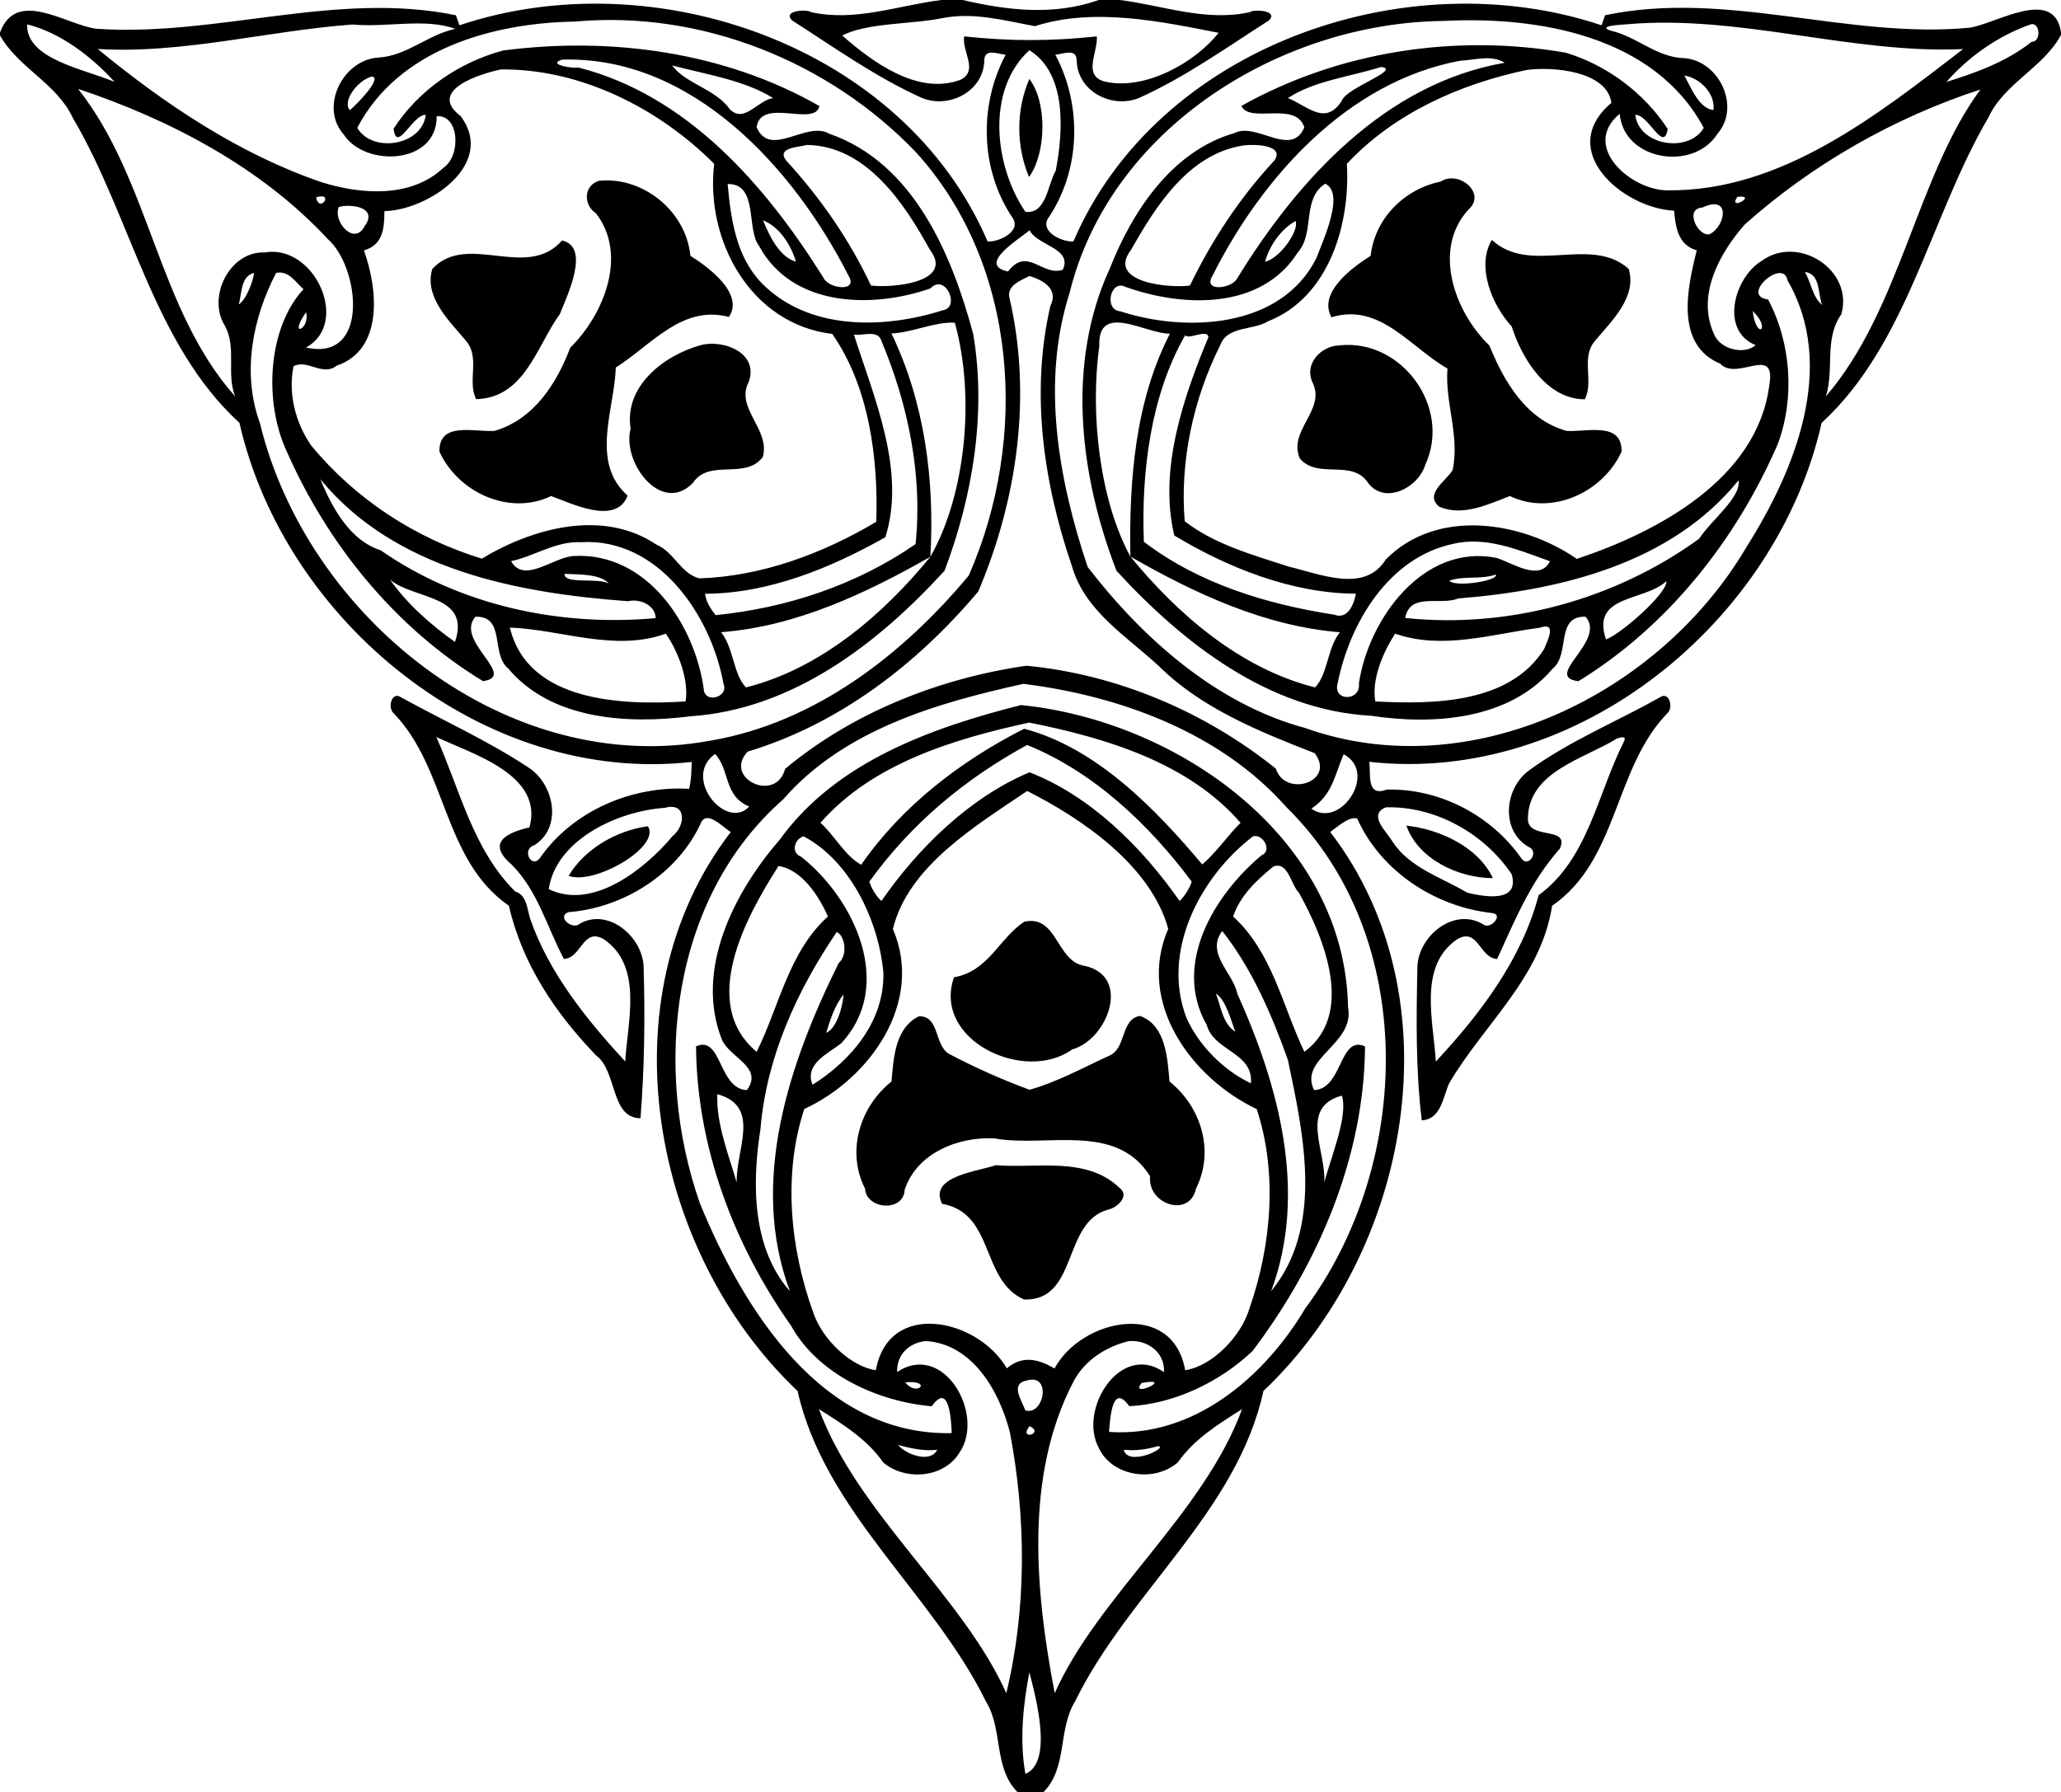
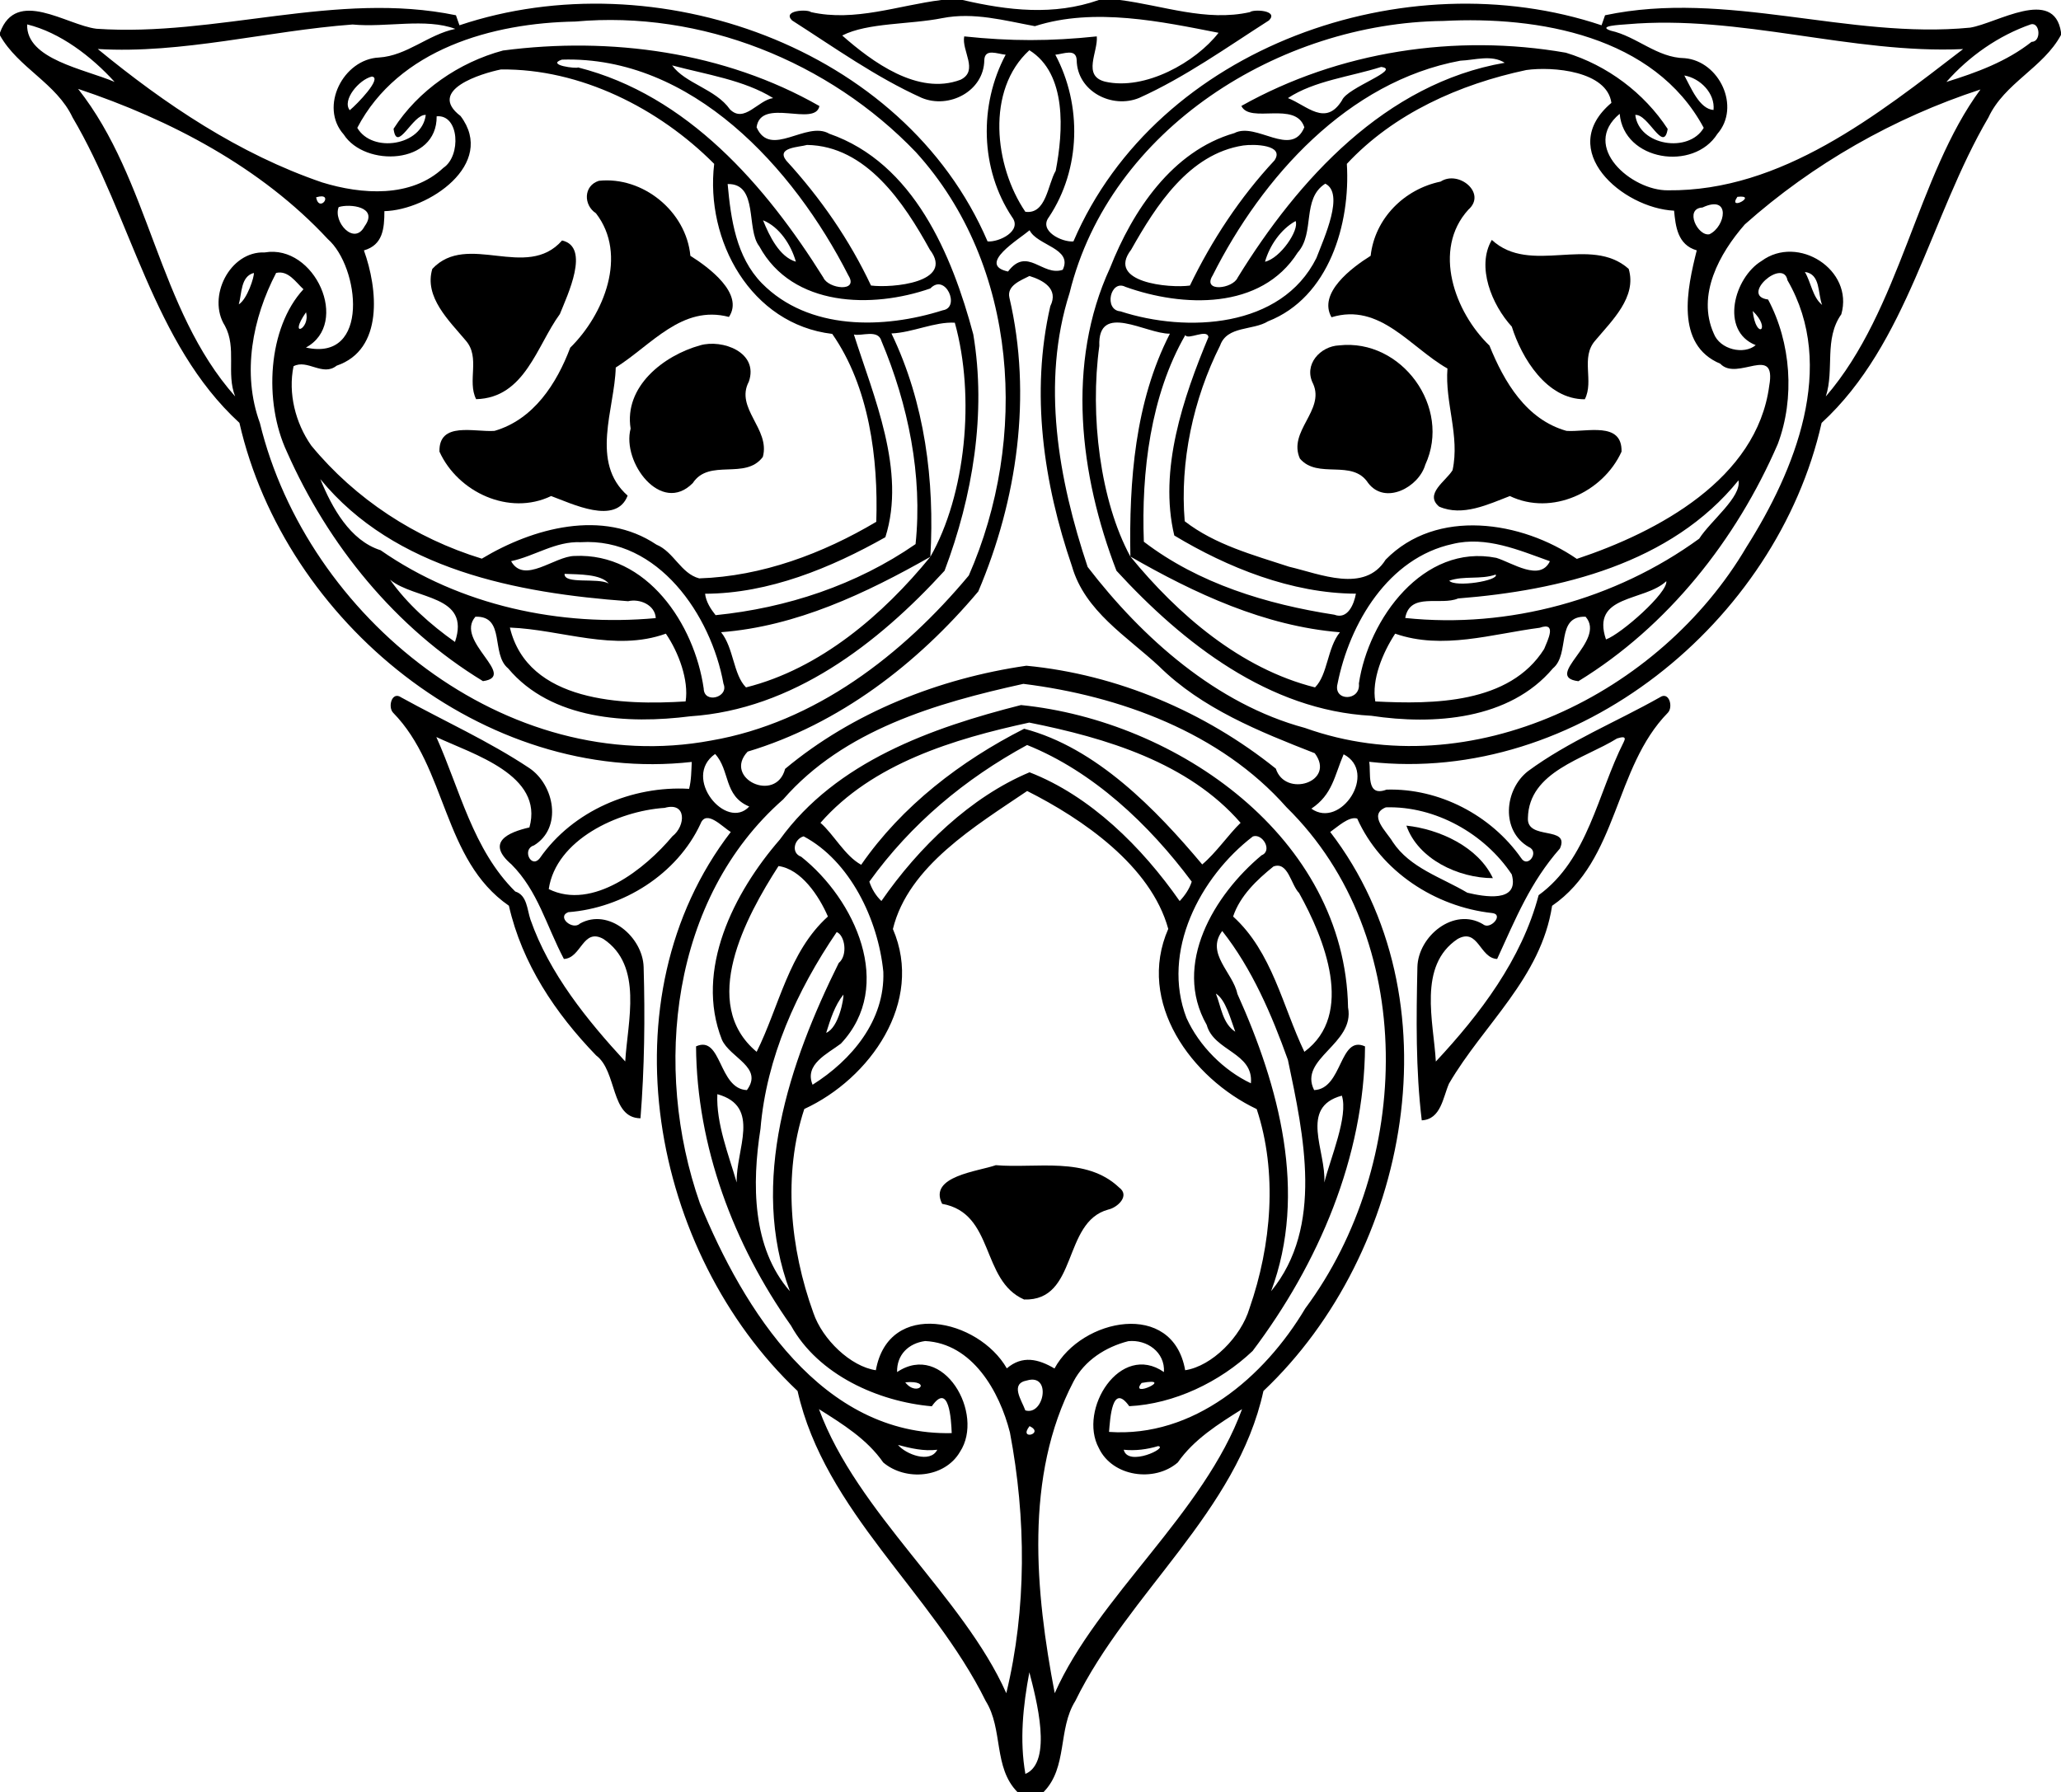
<svg xmlns="http://www.w3.org/2000/svg" width="629pt" height="547pt" version="1.1" viewBox="0 0 629 547">
  <path d="m287.31 0h6.47c13.88 3.21 27.77 4.84 41.58 0h6.43c13.16 1.68 26.29 6.7 39.68 3.7 1.02-0.93 8.88-0.59 5.82 2.52-12.92 8.26-25.57 17.33-39.61 23.66-8.34 3.46-18.97-2.05-19.08-11.53-0.16-3.69-4.01-1.87-6.52-1.65 8.18 15.37 7.78 34.91-1.94 49.54-3.26 4.23 3.96 7.75 7.46 7.45 25.6-59.63 101.6-85.94 161.18-65.97 0.34-1.03 0.69-2.04 1.07-3.06 37.05-7.84 74.22 7.4 111.41 3.78 8.12-1.29 25.59-12.51 27.74 1.37v0.86c-5.41 10.04-17.27 14.67-22.15 25.19-17.79 30.36-24.61 69.04-50.91 93.23-13.69 60.79-74.72 110.55-138.08 103.44 0.66 3.06-1.17 10.95 5.3 8.49 16.04-0.47 31.88 7.78 41.08 20.89 2.03 3.25 5.69-1.93 2.35-3.36-8.59-4.91-7.53-17.5-0.25-23.17 12.41-9.14 26.85-14.97 40.22-22.52 2.84-1.96 4.15 2.92 2.47 4.68-16.53 16.87-15.03 44.95-35.34 58.94-3.37 22-20.91 36.19-31.47 54.28-1.85 4.23-2.45 10.9-8.31 11.21-1.87-15.51-1.67-31.23-1.33-46.81 0.24-9.42 11.14-18.36 20.04-13.04 2.17 1.86 6.47-2.99 2.8-3.42-17.39-1.89-33.98-12.71-41.21-28.85-2.55-0.74-5.91 2.48-8.24 4.1 38.99 50.72 24.37 128.3-20.38 170.63-8.05 36.88-41.2 61.48-57.43 94.65-5.37 8.57-2.25 20.24-9.68 27.77h-7.96c-7.43-7.53-4.31-19.2-9.68-27.77-16.33-33.1-49.18-57.92-57.43-94.65-44.74-42.32-59.38-119.93-20.38-170.63-2.57-1.51-7.5-7.05-9.25-2.47-7.15 15.37-23.63 25.69-40.35 26.95-3.64 1.45 1.35 5.64 3.57 3.47 8.8-4.87 19.16 4.15 19.43 13.24 0.45 15.4 0.26 30.84-0.96 46.2-9.23-0.09-7.04-14.37-13.54-19.19-12.46-12.89-22.58-27.99-26.62-45.69-20.27-14.01-18.81-42.06-35.34-58.92-1.67-1.76-0.38-6.66 2.47-4.67 13.03 7.19 26.7 13.32 39.11 21.58 7.66 5.16 10.17 18.26 1.41 23.6-3.8 1.16-0.83 7.29 1.81 3.86 10.08-14.47 28.15-22.14 45.54-21.13 0.69-2.67 0.67-5.48 0.81-8.21-63.36 7.14-124.22-42.78-138.05-103.5-26.39-24.17-32.98-62.83-50.92-93.22-4.91-10.45-16.6-15.15-22.15-25.04v-0.85c4.98-13.69 20.24-2.32 29.42-1.18 36.68 2.54 73.23-11.66 109.73-4.12 0.37 1.02 0.73 2.03 1.07 3.06 59.58-19.97 135.58 6.34 161.18 65.97 3.5 0.3 10.71-3.22 7.46-7.45-9.72-14.63-10.12-34.17-1.94-49.54-2.53-0.22-6.37-2.04-6.52 1.65-0.11 9.48-10.75 14.99-19.08 11.53-14.04-6.33-26.69-15.4-39.61-23.66-3.04-3.11 4.77-3.45 5.81-2.52 13.43 3.02 26.59-2.05 39.79-3.7m0.29 5.53c-9.79 1.98-22.83 1.34-30.56 5.31 9.01 7.93 23.11 18.45 36.14 13.49 5.59-2.77 0.24-8.84 1.09-13.22 14.19 1.5 26.27 1.5 40.46 0 0.44 4.72-4.54 12.05 2.56 13.82 12.17 2.77 27.64-5.93 34.6-14.92-17.1-3.34-37.9-7.87-56.05-2.02-9.3-1.72-18.65-4.34-28.24-2.46m-112.02 1.05c-25.22 0.41-53.98 8.39-66.54 32.44 4.51 7.79 19.72 5.53 20.9-3.94-3.99-0.33-8.81 11.96-9.83 4.23 7.51-11.72 19.97-20.28 33.4-23.89 32.81-4.3 67.59 0.39 96.57 16.95-1.31 6.5-17.89-2.79-19.18 6.48 4.23 9.63 15.2-2.14 22.19 1.97 25.74 8.94 37.44 36.86 43.95 61.25 4.05 24.16-0.2 49.41-8.77 72.14-20.4 22.33-46.43 42.35-77.6 44.43-19.1 2.43-42.4 1.12-55.6-14.63-5.36-4.39-0.7-16.04-9.97-15.77-6.51 7.38 13.07 18.16 2.3 19.67-26.7-16.24-47.26-41.55-59.82-69.95-7.23-15.4-5.81-37.95 5.03-49.67-2.37-2.17-4.62-5.84-8.34-4.98-7.19 13.76-10.52 30.62-4.96 45.79 14.38 59.3 75.31 108.61 137.76 96.93 31.67-5.47 58.42-26.16 78.6-50.37 18.25-41.62 15.3-94.58-16.13-129.19-26.52-27.71-65.52-43.36-103.96-39.89m264.87-0.18c-49.78 0.56-101.74 32.85-114.02 83-8.76 27.38-3.41 56.99 5.51 83.65 16.67 21.69 39.32 41.88 66.31 49.14 50.68 18.12 108.41-10.39 134.75-55.21 14.77-23.33 27.76-55.16 12.52-81.43-1.28-6.99-14.67 4.77-5.92 5.87 6.99 13.1 8.26 30.05 2.95 44.14-12.63 29.17-33.5 55.62-60.84 72.37-11.07-1.38 8.72-12.27 2.19-19.69-9.27-0.27-4.62 11.38-9.97 15.77-13.24 15.71-36.35 17.35-55.42 14.47-31.21-1.66-57.37-22.05-77.78-44.27-11.23-29.14-15.43-63.32-1.95-92.44 6.89-17.47 18.96-35.67 37.93-41.14 6.68-3.51 17.43 7.68 21.36-1.78-2.64-8.13-16.6-1.01-19.22-6.51 29.8-16.72 65.45-22.12 99.03-16.25 12.59 3.81 23.91 12.29 31.08 23.27-1.25 7.61-5.88-4.61-9.89-4.28 1.16 9.47 16.38 11.73 20.89 3.94-15.05-28.07-50.51-34.15-79.51-32.62m-432.17 1.05c-0.36 10.67 17.52 13.62 26.7 17.56-7.08-7.79-16.64-15.11-26.7-17.56m99.31 0.03c-25.98 1.93-51.98 9.02-77.76 7.48 20.56 16.89 43.12 32.06 68.48 40.72 12.01 3.7 27.17 4.81 37.01-4.46 5.44-3.6 4.9-16.35-2.06-15.72 0.16 14.8-21.89 15.61-28.36 5.55-7.56-8.46-0.14-23 10.74-23.49 8.59-0.55 15.01-7.02 23.31-8.74-9.05-3.39-21.16-0.35-31.36-1.34m388.94-0.07c-2.15 0.17-9.24 0.5-4.96 1.95 8 1.77 14.08 8.27 22.59 8.4 10.6 0.92 17.15 14.88 9.97 23.1-7.3 11.54-28.57 8.22-29.82-6.12-12.05 9.99 3.61 23.5 14.74 23.35 34.63 0.35 63.88-22.98 90.07-43.11-34.01 1.56-68.14-10.6-102.59-7.57m123.35-0.01c-9.96 3.45-18.94 9.76-25.86 17.61 9.2-2.86 18.35-6.2 25.99-12.23 3.02 0 2.6-5.96-0.13-5.38m-305.73 7.93c-13.3 12.14-10.72 35.33-1.23 49.31 6.38 0.88 6.81-8.31 9.27-12.52 2.3-11.95 3.49-29.62-8.04-36.79m-142.66 2.87c-5 1.68 4.63 2.85 4.92 2.38 33.38 8.46 57.29 36.06 74.86 64.14 1.47 3.46 10.91 4.59 7.65-0.64-16.72-32.87-47.78-67.1-87.43-65.88m274.21 0.32c-34.34 6.35-60.49 35.47-75.62 65.56-3.26 5.23 6.17 4.1 7.65 0.64 18.46-29.99 45.13-59.28 81.49-65.56-4.03-2.56-9.15-0.8-13.52-0.64m-240.58 1.44c3.99 5.55 13.28 7.19 17.64 13.41 4.38 4.39 8.58-2.83 13.19-3.43-8.85-5.53-20.59-7.23-30.83-9.98m216.39 0.47c-9.28 2.97-20.42 4.19-28.45 9.51 5.81 2.26 11.48 8.83 16.51 0.67 1.55-3.91 18.31-9.34 11.94-10.18m-268.64 0.77c-5.8 1.18-22.77 6.26-12.31 14.22 11.02 14.65-9.82 28.71-23.25 29.03-0.01 5.31-0.45 10.32-6.25 11.98 4.19 11.59 6.15 30.27-8.33 35.19-4.27 3.41-8.9-2.1-13.15 0.17-1.71 8.25 0.57 17.3 5.4 24.2 13.43 16.34 31.83 28.34 52.06 34.53 15.55-9.37 36.94-15.26 53.28-4.29 5.34 2.21 7.44 8.81 13.06 10.31 19.15-0.61 37.75-7.59 54.05-17.27 0.63-19.26-2.13-41.14-13.44-57.35-24.83-2.94-38.82-28.48-36.03-51.9-16.89-17-40.91-29.1-65.09-28.82m312.91 0.18c-20.32 4.32-40.39 13.23-54.74 28.64 1.13 18.27-5.41 40.75-24.04 48.05-4.63 2.87-12.49 1.31-14.63 7.37-8.24 16.39-12.32 35.54-10.81 53.66 9.24 7.17 20.92 10.3 31.88 13.89 9.45 2.21 23.01 8.15 29.44-2.16 15.54-15.88 41.55-11.81 58.35-0.24 24.81-8.25 54.96-24.43 58.72-52.83 2.29-12.95-9.75-1.2-14.94-6.74-13.89-5.82-10.08-23.06-7.18-34.6-5.87-1.69-6.46-7.36-6.92-12.11-15.72-0.76-36.22-18.48-19.13-32.91-1.33-9.72-17.89-11.17-26-10.02m-352.31 1.99c-3.92 0.93-9.17 7.22-6.73 10.27 2.2-1.79 10.11-9.96 6.73-10.27m400.57-0.33c2.05 3.75 4.6 10.22 8.91 10.53 0.52-5.12-4.1-9.7-8.91-10.53m-490.21 4.09c22.03 27.89 24.21 67.16 47.94 93.88-2.79-6.99 0.53-14.82-3.13-21.57-5.53-8.72 1.43-22.83 12.15-22.39 15.29-2.61 26.2 21.68 12.57 29.03 19.67 4.44 16.35-24.64 6.68-33.11-20.31-21.88-48.06-36.44-76.21-45.84m580.59 0.18c-26.41 8.63-51.14 22.7-71.92 41.19-7.72 8.82-14.74 21.51-9.49 33.27 1.91 5.01 9.3 6.58 12.81 3.58-11-4.39-6.59-20.65 1.82-25.71 11.05-8.14 28.19 2.69 24.31 16.29-5.35 7.57-2.05 16.83-4.73 25.08 22.81-26.46 27.81-67.44 47.2-93.7m-358.13 16.93c-2.37 0.71-9.52 0.71-6.33 4.78 10.46 11.41 19.33 24.24 25.86 38.13 6.32 0.82 25.64-0.88 17.96-10.94-7.85-14.25-19.42-31.7-37.49-31.97m133.11 0.17c-16.53 2.57-26.59 18.34-34.18 31.8-7.73 10.03 11.73 11.82 17.93 10.95 6.65-13.77 15.25-26.87 25.82-38.21 3.16-4.74-6.15-5.03-9.57-4.54m-157.33 11.76c0.98 10.71 2.57 22.23 10.45 30.3 14.23 14.45 37.16 13.98 55.23 8.23 5.44-0.81 0.81-11.49-3.82-6.66-17.67 6.18-42.1 5.75-52.2-12.86-4.12-5.2-0.16-19.2-9.66-19.01m182.39-0.11c-7.27 4.61-3.06 15.05-8.41 21.01-11.19 17.67-35.16 16.73-52.57 10.49-4.62-2.39-6.69 7.09-1.54 7.47 20.2 6.58 49.14 5.17 59.81-16.27 2.41-6.28 8.63-19.76 2.71-22.7m-307.99 4.17c0.99 5.09 5.75-1.75 0 0m433.76-0.15c-3.14 4.65 6.53-0.73 0 0m-426.87 3.13c-1.78 4.46 4.74 11.92 7.91 5.85 4.37-5.97-4.57-6.94-7.91-5.85m416.21 0.13c-5.63 0.31-1.42 8.89 2.13 8.16 4.92-2.29 6.68-12.28-2.13-8.16m-286.7 3.9c1.9 4.72 5 11.19 10.02 12.64-1.44-5.11-5.01-10.63-10.02-12.64m162.53 0.23c-4.48 2.47-7.94 7.47-9.33 12.42 4.73-1.08 10.51-9.71 9.33-12.42m-81.18 2.81c-3.1 2.67-16.25 10.5-6.58 12.6 5.89-7.79 10.49 1.6 16.69-0.53 3.17-6.58-7.8-7.37-10.11-12.07m-236.76 13.03c-4.05 1.07-3.63 6.29-4.59 9.59 2.58-1.54 4.81-8.57 4.59-9.59m473.37-0.3c1.91 3.23 2.32 7.65 5.26 10.06-1.36-3.48-0.42-9.44-5.26-10.06m-236.66 1.23c-2.62 1.35-6.96 2.92-6.11 6.62 6.97 29.82 2.39 61.74-9.5 89.67-18.54 22.06-42.46 40.5-70.39 48.89-7.6 8.12 8.65 15.88 11.44 5.26 20.6-17.19 47.02-27.64 73.63-31.48 27.68 2.64 54.53 14.06 76.13 31.41 2.86 8.98 18.43 4.06 11.88-4.7-16.8-6.58-34.44-13.6-47.57-26.59-9.83-9.12-22.62-16.8-26.52-30.46-8.69-25.38-12.71-52.91-6.62-79.4 2.67-5.36-2.3-7.97-6.37-9.22m-220.78 11.08c-5.65 8.18 1.43 5.17 0 0m441.52-0.4c1.04 9.09 5.83 5.59 0 0m-262.85 6.86c10.16 21.07 13.24 45 11.87 68.18 10.75-18.83 13.78-48.78 7.47-71.46-6.15-0.35-12.86 3.02-19.34 3.28m63.44 3.82c-2.92 21.14 0.25 47.34 9.48 64.28-0.41-23.01 1.37-47.2 12.06-68.03-7.22 0.14-22.07-9.84-21.54 3.75m-74.9-3.5c5.97 18.84 16.05 41.61 9.6 61.88-16.6 9.36-35.59 17.2-55.02 17.25 0.3 2.47 1.69 4.63 3.21 6.54 21.69-2.18 43-9.21 61.03-21.69 2.19-20.94-2.24-42.6-10.44-62.06-1.02-3.6-6.12-1.33-8.38-1.92m101.15 0.17c-10.6 18.36-13.46 41.84-12.66 63.08 16.71 12.79 37.54 19.09 58.14 22.28 4.06 1.57 6.01-3.19 6.58-6.42-19.6-0.07-39.23-7.99-55.43-17.76-4.8-20.05 2.71-42.02 10.42-60.55-0.33-2.68-6.33 1.03-7.05-0.63m-263.99 43.98c3.54 8.67 9.04 18.74 18.39 21.7 24.28 16.91 54.76 23.39 83.98 20.72-0.2-4.02-4.89-6.01-8.44-5.16-33.87-2.48-71.26-9.59-93.93-37.26m432.81 0.37c-20.55 25.44-54.4 33.59-85.57 36.05-5.35 2.29-14.7-2.04-16.14 5.96 31.57 3.33 64.2-5.65 89.71-24.2 3.55-5.53 12.96-12.7 12-17.81m-353.34 18.88c-7.72-0.34-14 4.24-21.25 5.79 4.01 7.15 13.23-1.52 19.37-1.59 22.08-1.04 36.59 20.81 39.41 40.46 0.1 4.79 7.78 2.7 6.04-1.44-3.78-20.97-19.96-44.68-43.57-43.22m266.11 0.54c-19.64 4.24-31.47 24.18-35.14 42.68-1.39 5.42 7.12 5.39 6.52-0.1 2.92-19.66 19.65-42.77 41.95-38.34 4.81 1.48 13.34 7.36 16.34 1.03-9.42-3.37-19.47-7.76-29.67-5.27m-223.28 26.93c3.89 4.81 3.71 12.95 7.61 16.85 22.69-5.68 41.89-22.25 56.26-39.86-19.66 11.15-40.94 21.26-63.87 23.01m124.92-23.09c14.44 17.66 33.61 34.24 56.35 39.94 3.91-3.88 3.7-12.03 7.6-16.83-22.94-1.86-44.29-11.82-63.95-23.11m-172.68 5.28c-0.24 3.31 10.06 1.07 13.47 2.95-2.44-2.93-9.1-2.76-13.47-2.95m284.17 0.22c-4.62 1.61-9.61 0.28-14.18 1.87 1.83 2.15 15.31-0.04 14.18-1.87m-337.43 1.57c5.21 7.38 12.38 13.74 19.81 19 4.93-14.51-12.26-12.8-19.81-19m389.5 0.45c-6.74 6.31-23.07 4.02-18.41 17.78 4.66-1.68 18.92-14.28 18.41-17.78m-352.93 14.16c5.48 22.9 34.61 23.74 53.63 22.54 1.02-6.45-2.12-14.97-6.03-20.68-15.65 5.64-31.85-1.26-47.6-1.86m314.28 0.06c-14.52 1.88-29.65 6.85-44.1 1.8-3.8 5.79-7.25 14.07-6.06 20.69 17.67 0.9 40.98 0.73 51.52-16 1.11-2.73 4.02-8.4-1.36-6.49m-157.57 17.12c-26.53 5.85-54.83 14.04-73.31 35.27-34.3 30.11-39.88 82.04-25.41 123.29 13.31 32.47 37.27 71.03 76.85 70.14-0.15-4.1-0.8-15.76-6.08-8.19-16.29-1.42-34.63-9.56-42.97-24.63-17.51-24.77-28.77-54.69-28.98-85.23 7.88-3.55 6.78 12.98 15.52 13.35 5.13-6.96-5.12-9.8-7.62-15.37-8.42-21.31 3.69-45 17.66-61.09 17.16-23.79 46.34-34.15 73.62-41.07 47.69 4.8 98.88 40.4 99.81 92.3 2.17 11.2-15.24 15.56-10.35 25.23 8.75-0.36 7.64-16.91 15.53-13.34-0.22 33.78-14.27 66.41-34.31 92.97-10.03 9.52-23.99 16.17-37.65 16.85-5.24-7.35-5.82 3.8-6.17 7.85 25.77 1.8 47.35-16.64 59.89-37.69 32.61-43.86 34.83-113.17-5.74-152.99-20.16-22.84-50.94-34-80.29-37.65m1.79 11.82c-22.99 4.99-47.89 12.49-63.72 30.6 3.95 3.37 7.46 10.11 12.43 12.8 12.42-17.95 30.4-31.71 49.74-41.52 22.03 5.78 40.23 24.6 54.34 41.42 4.23-3.54 8.09-9.22 11.71-12.7-15.96-18.4-41.1-25.92-64.5-30.6m-180.95 4.41c7.2 16.06 11.19 34.41 24.08 47.15 3.64 1.12 3.61 5.52 4.64 8.55 5.76 16.51 17.39 30.82 28.93 43.33 0.7-12.2 5.57-29.23-6.67-37.4-6.31-3.49-6.7 5.88-12.05 6.11-5.43-10.32-7.91-20.71-15.98-28.84-8.01-6.82-0.98-9.83 5.46-11.31 4.45-16-17.17-22.32-28.41-27.59m360.35 0.43c-10.05 6.25-26.93 10.08-27.21 24.29-0.39 6.93 12.95 2.24 9.77 9.3-9.09 10.37-13.42 21.23-19.16 33.72-5.35-0.23-5.74-9.6-12.05-6.11-12.26 8.17-7.33 25.27-6.66 37.42 13.42-14.38 26.22-31.19 31.37-50.78 15.04-10.9 17.99-30.97 25.96-46.73 1.06-2.02-0.72-1.49-2.02-1.11m-180.05 2c-19.02 10.34-35.46 24.09-48.15 41.71 0.73 2.22 1.98 4.29 3.68 5.91 11.41-16.5 27.28-31.78 45.21-39.29 18.55 7.19 34.29 22.8 45.82 39.31 1.59-1.7 2.97-3.69 3.68-5.93-13.1-17.58-30.18-33.65-50.24-41.71m-95.22 2.74c-10.23 7.19 3.43 23.59 10.42 16.04-7.87-3.25-5.8-11.05-10.42-16.04m191.82 0.1c-2.83 6.6-3.38 12.27-9.85 16.59 8.95 6.37 20.4-11.11 9.85-16.59m-96.58 11.2c-15.64 10.6-36.3 22.92-40.98 42.13 9.61 22.28-7.02 45.72-27.04 54.93-6.55 19.82-4.37 42.55 2.77 62.23 2.75 8.11 11.38 16.38 19.07 17.51 3.92-21.79 31.28-15.67 39.97-0.57 4.76-4.07 9.67-2.84 14.55 0.04 8.26-15.31 36.11-21.04 39.88 0.53 8.2-1.24 17.07-10.23 19.64-18.92 6.72-19.29 8.59-41.5 2.19-60.79-19.87-9.42-36.82-32.55-26.99-55-5.3-19.29-26.24-33.62-43.06-42.09m-110.63 5.15c-14.37 0.95-33.16 9.77-35.38 24.79 13.41 6.63 29.49-6.22 37.75-16.13 4.06-3.14 4.39-10.59-2.37-8.66m220.09-0.16c-5.62 2.28 0.32 7.48 2.1 10.55 5.27 7.96 14.77 10.77 22.78 15.51 4.97 1.18 16.02 3.27 13.55-5.59-8.23-12.39-23.3-20.93-38.43-20.47m-177.68 8.85c-2.89 0.8-3.96 5.07-0.74 6.23 16.34 12.97 28.69 39.39 12.11 57.04-4.04 3.08-11.23 6.3-8.64 12.55 11.92-7.51 22.12-19.63 21.59-34.49-1.58-15.98-10.2-33.84-24.32-41.33m137.1 0.03c-16.13 12.37-28.06 35.16-20.25 55.42 3.87 8.59 11.46 16.07 19.65 19.93 0.86-9.4-11.32-9.8-13.48-17.81-10.55-18.5 2.28-39.72 16.74-51.79 3.43-1.38 0.29-6.78-2.66-5.75m-144.77 9.04c-10.03 15.57-24.3 42-6.67 56.7 6.89-13.82 9.75-30.49 21.75-41.3-2.75-6.36-8.18-14.46-15.08-15.4m151.05 0.13c-5.03 4.06-10.19 8.93-12.31 15.27 11.94 10.82 15.09 27.42 21.75 41.3 15.51-11.48 6.06-34.71-1.62-48.48-2.51-2.53-3.33-9.74-7.82-8.09m-133.29 20.02c-12.16 17.87-21.46 38.3-23.26 60.06-2.62 16.69-2.61 36.32 8.98 49.56-12.51-33.38-0.23-69.67 14.9-100.18 2.86-2.38 1.87-8.48-0.62-9.44m117.66-0.33c-5.14 6.85 3.29 12.69 4.62 19.18 12.71 28.19 21.51 60.73 10.3 90.77 16.1-19.67 9.96-47.62 5.13-70.59-4.94-13.81-10.99-27.9-20.05-39.36m-115.61 19.41c-2.7 3.39-3.97 7.61-5.26 11.68 3.88-1.61 5.42-10.58 5.26-11.68m113.67-0.31c1.6 3.99 2.02 9.13 5.92 11.65-1.46-3.93-2.92-9.79-5.92-11.65m-152.15 30.71c-0.38 8.97 3.45 18.49 5.91 26.96-0.3-10.03 7.61-23.24-5.91-26.96m190.6 0.45c-13.14 3.54-4.77 16.87-5.35 26.51 1.87-7.43 7.37-20.27 5.35-26.51m-127.16 74.9c-5.09 0.67-8.71 4.2-8.58 9.47 14.19-9.48 26.81 12.77 19.2 24.34-4.67 8.03-16.62 9.02-23.43 3.25-4.92-7.1-12.42-11.74-19.61-16.27 11.67 31.71 44.06 57.22 57.17 86.7 6.24-25.78 6.08-53.42 1.11-79.58-3.18-12.57-11.48-27.18-25.86-27.91m61.99 0.04c-6.9 1.75-13.37 5.88-16.73 12.32-15.06 28.85-11.63 64.35-5.73 95.13 13.1-29.52 45.56-54.91 57.17-86.7-7.2 4.53-14.68 9.18-19.62 16.28-7.11 6.14-19.94 4.38-24.09-4.41-6.38-11.75 6.53-32.44 19.87-23.19 0.38-6.09-5.23-10.01-10.87-9.43m-30.92 11.99c-5.3 0.98-1.64 5.99-0.51 9.14 5.72 1.72 8.1-11.35 0.51-9.14m-37.16 0.57c3.67 4.71 8.5-0.78 0 0m72.15 0.19c-4.1 4.99 10.55-1.92 0 0m-34.21 13.18c-3.56 4.54 4.78 2.29 0 0m-40.15 5.75c2.38 2.84 9.81 5.74 11.99 1.46-4.09 0.51-8.07-0.43-11.99-1.46m79.38 0.35c-3.41 1.02-6.94 1.48-10.49 1.11 1.27 5.35 13.78-0.71 10.49-1.11m-39.29 69.04c-1.93 10.18-3.03 20.79-1.21 31.02 8.47-3.6 3.3-22.96 1.21-31.02z" />
-   <path d="m314.15 24.1c5.34 6.88 5.34 22.26-0.09 29.94-4-9.51-3.99-20.48 0.09-29.94z" />
  <path d="m182.77 55.19c13.43-1.44 26.67 9.34 27.93 22.9 5.6 3.5 16.47 11.56 11.77 18.65-14.39-3.77-23.61 8.58-34.55 15.44-0.31 12.58-7.93 28.92 3.63 39.1-3.51 9.19-17.08 2.4-23.35 0.13-12.81 6.16-28.48-1.19-34.08-13.55-0.24-9.34 10.73-5.9 16.8-6.34 11.92-3.45 18.99-14.43 23.11-25.4 10.25-10.06 17.68-28.31 7.85-41.02-3.84-2.49-3.84-8.42 0.89-9.91z" />
  <path d="m439.65 55.43c5.53-3.61 14.2 3.56 8.47 8.58-11.09 12.22-4.15 31.27 6.45 41.48 4.45 11.04 11.2 22.57 23.51 26.03 6.06 0.44 17.04-3 16.8 6.34-5.6 12.36-21.27 19.71-34.08 13.55-6.53 2.5-14.43 6.36-21.58 3.23-4.66-3.87 2.14-7.83 4.09-11.13 2.27-10.47-2.38-20.62-1.56-31.02-11.39-6.48-20.58-20.18-35.39-15.65-4.19-7.38 6.15-15.13 11.95-18.76 1.28-11.42 10.25-20.35 21.34-22.65z" />
  <path d="m171.54 73.4c8.74 1.98 1.61 16.73-0.67 22.46-7.05 9.62-10.64 25.59-25.56 25.98-2.8-5.59 1.38-12.71-3.17-17.9-5.04-6.02-12.79-13.29-10.2-21.87 10.72-11.46 28.75 3.69 39.6-8.67z" />
  <path d="m455.29 73.23c11.82 10.91 30.13-1.53 41.77 8.84 2.59 8.58-5.16 15.85-10.2 21.87-4.58 5.2-0.31 12.36-3.19 17.93-11.62 0.07-19.3-12.63-22.28-22.17-6.09-6.63-10.89-18.32-6.1-26.47z" />
  <path d="m213.66 105.41c6.75-1.96 17.98 2.1 14.88 11.08-4.3 8.13 6.61 14.43 4.27 22.98-5.35 7.17-16.36 0.35-21.37 7.97-9.65 9.82-21.72-6.37-18.98-16.61-2.05-12.82 10-22.29 21.2-25.42z" />
  <path d="m408.7 105.42c19.04-2.12 34.39 18.89 26.29 36.42-1.99 6.89-12.25 12.39-17.43 5.6-4.85-7.48-15.35-1.03-20.84-7.46-3.73-8.33 7.66-14.69 4.05-22.8-3.07-5.91 2.22-11.53 7.93-11.76z" />
-   <path d="m197.74 252.2c4.03 6.28-16.45 18.1-24.2 15.13 4.91-8.23 14.65-13.87 24.2-15.13z" />
  <path d="m429.22 252.01c10.1 1.09 21.91 6.47 26.39 16.03-10.58-0.03-22.83-5.83-26.39-16.03z" />
-   <path d="m312.56 281.35c10.25-2.31 9.73 12.28 18.56 13.48 14.33 3.26 6.83 22.57-3.89 25.48-14.46 10.49-42.74-2.77-36.09-22 10.58-1.88 13.71-11.8 21.42-16.96z" />
-   <path d="m280.41 310.22c6.58-0.29 4.56 9.37 9.66 11.69 7.78 4.08 15.88 7.7 24.14 10.72 8.36-2.33 16.21-6.67 24.13-10.31 5.58-2.17 3.47-11.09 9.52-12.23 8.01 2.78 8.43 13.04 9.07 20.03 9.63 7.69 13.85 21.25 8.08 32.66-1.9 9.09-14.86 4.89-14.02-3.74-10.34-16.64-31.59-8.71-47.39-11.55-10.97-0.66-23.83 4.42-27.49 15.66-0.36 6.99-11.76 6.01-12.12-0.37-5.77-11.41-1.55-24.97 8.08-32.66 0.66-7 0.98-16.24 8.34-19.9z" />
  <path d="m303.91 355.65c12.35 1.06 27.55-2.77 37.64 6.82 3.42 2.5-0.52 6.14-3.33 6.73-14.13 3.84-9.1 27.97-25.68 27.45-13.28-5.82-8.91-26.34-25.01-29.2-4.3-8.45 11.04-9.9 16.38-11.8z" />
</svg>